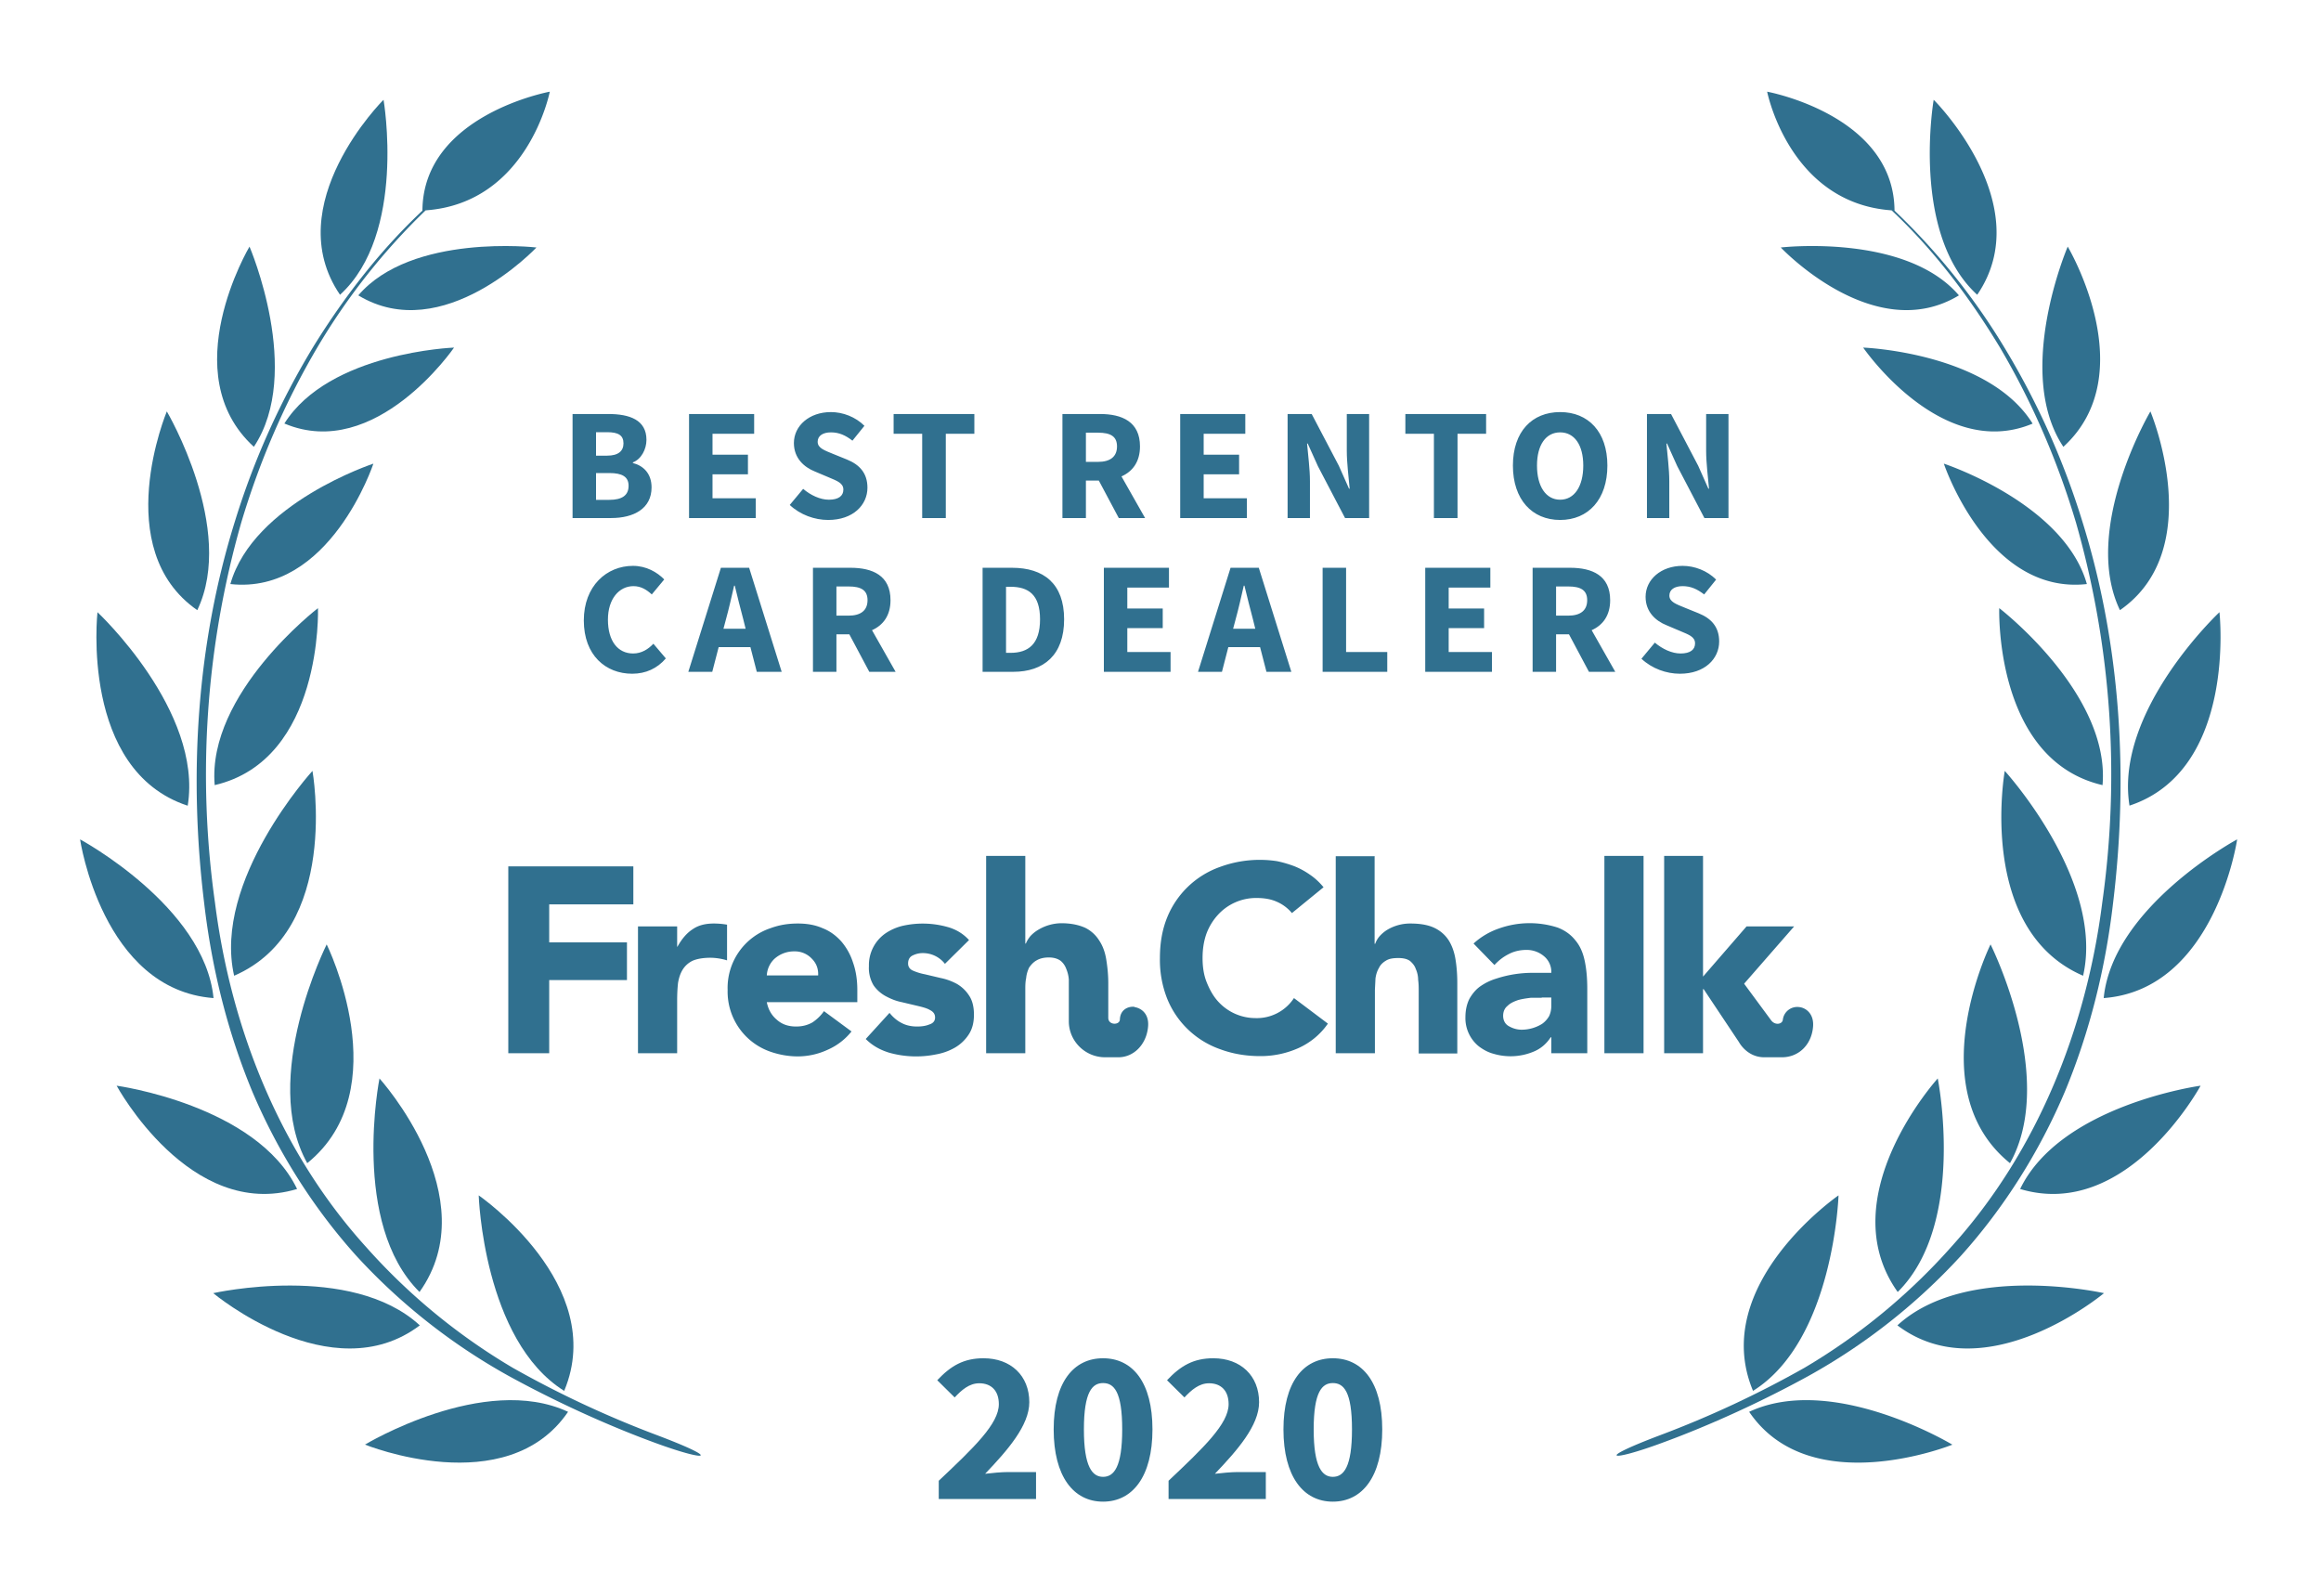
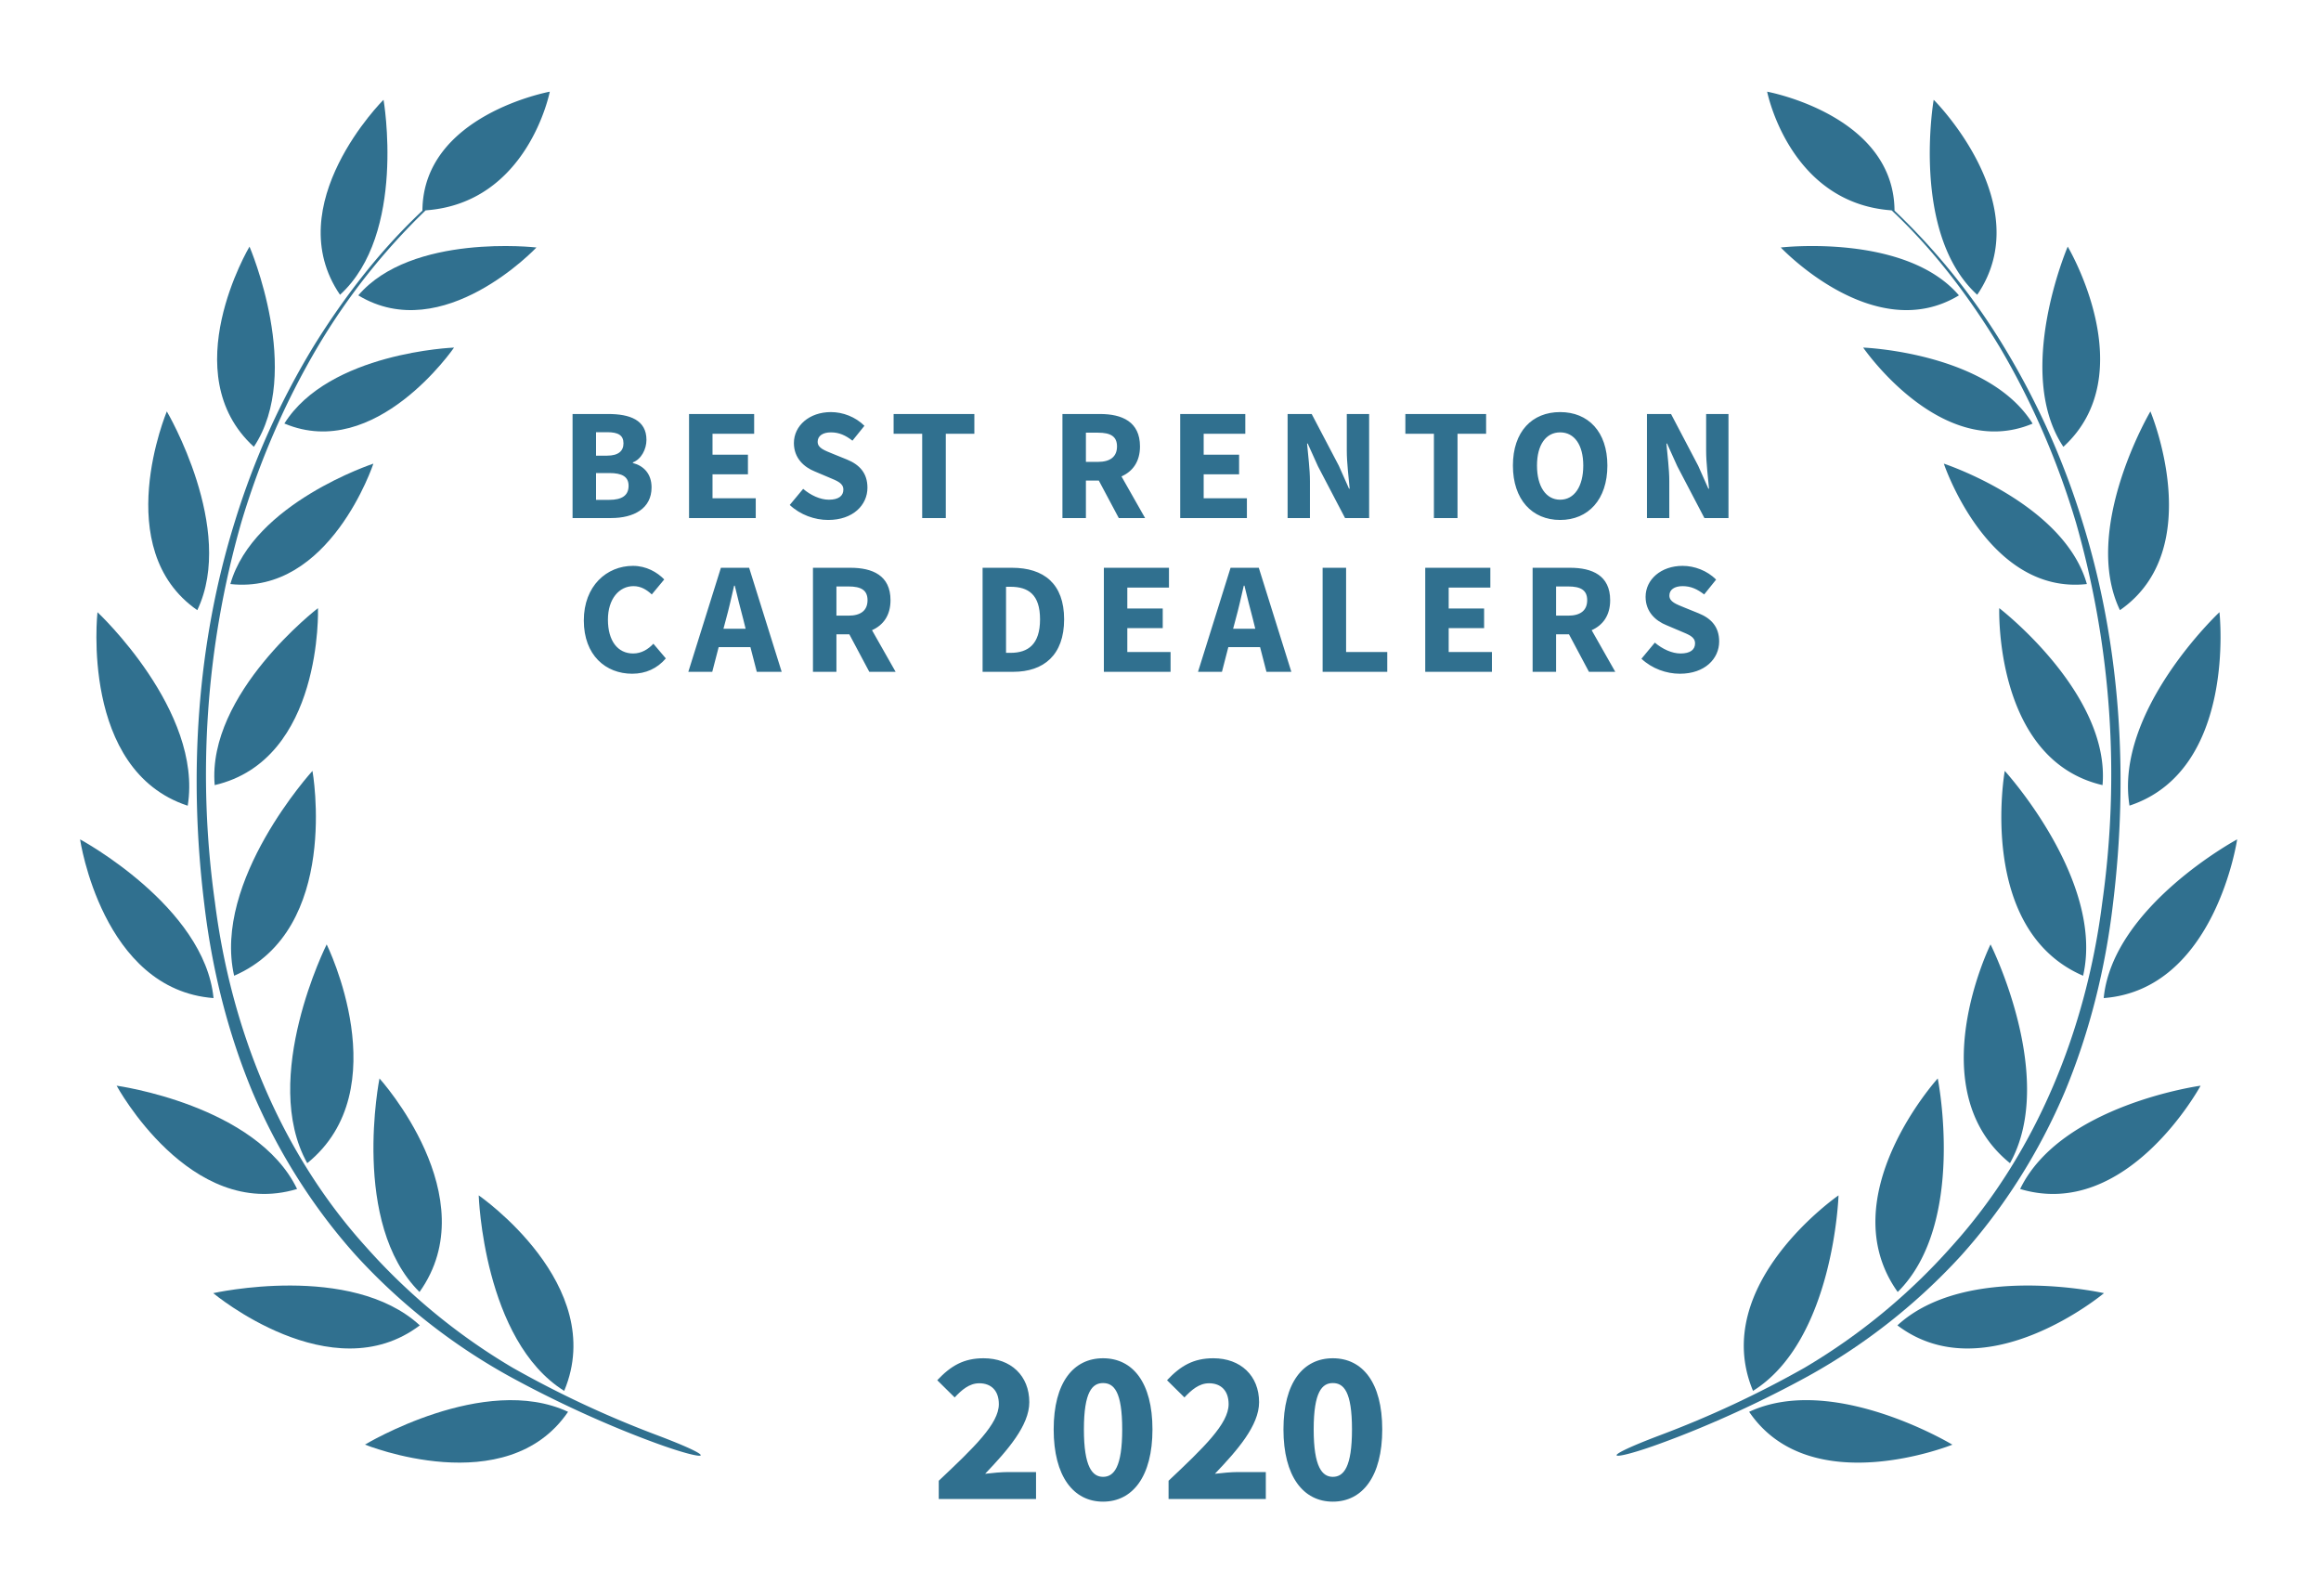
<svg xmlns="http://www.w3.org/2000/svg" width="800" height="550">
  <rect width="100%" height="100%" fill="none" />
  <g fill="#30708f">
    <path d="M572.1 494.7c-23 8.7-16.6 9 .5 2.7 17-6.2 35.2-14.6 51-23.3a208.3 208.3 0 0 0 52.4-41.4c14.9-16.6 27-35.9 35.7-56.4 8.6-20.7 14-42.6 16.6-64.8 5.4-44 2.7-89.4-10.6-131.9a267.8 267.8 0 0 0-27.3-60.6A227.5 227.5 0 0 0 653 72.6c-.2-33-43.9-41-43.9-41S616.7 70 652 72.5c14.7 13.8 26.9 30 37.3 47.2 11.2 19 20 39.4 26.3 60.6a315.9 315.9 0 0 1 9 130.8c-5.5 43.5-22.5 86-52 118.6a211.4 211.4 0 0 1-50.6 41.7 354.5 354.5 0 0 1-49.9 23.3z" />
    <path d="M681.5 101.6c-23-21-15-67.2-15-67.2.1 0 36.2 36.2 15 67.2zM675.2 101.8c-29.2 17.7-61.4-16.5-61.4-16.5s43-5 61.4 16.5zM700.6 146c-31.4 13.2-58.4-26.2-58.4-26.2s43.1 1.6 58.4 26.2zM670 159.8s15.1 45.3 49.3 41.5c-7.9-27.9-49.3-41.5-49.3-41.5zM689.1 209.6s38.3 29.4 35.6 61c-37.4-8.7-35.6-61-35.6-61zM691 265.7s34.5 37.8 27 70.6c-36.8-15.9-27-70.6-27-70.6zM692.8 400.9c-31.4-25.4-6.7-75.4-6.7-75.4s23.1 46 6.7 75.4zM654.1 445.3c-23.3-32.7 13.8-73.6 13.8-73.6s10 50-13.8 73.6zM604.2 479.3C589 442.8 633.7 412 633.7 412s-1.6 50-29.5 67.4zM711.2 154c-17.1-25.7 1.5-69 1.5-69s26.1 43.8-1.5 69zM730.7 210.3c-13.4-28 10.5-68.5 10.5-68.5s19.9 47.4-10.5 68.5zM734 277.7C728.7 245 765 211 765 211s6.1 54.5-31.1 66.7zM725.1 344c3.1-31.6 46-54.7 46-54.7s-7.6 51.8-46 54.7zM758.5 374.2s-25.3 46.7-62.2 35.6c14-29 62.2-35.6 62.2-35.6zM725.2 445.7s-40.8 34.1-71.2 11.1c23.7-21.8 71.2-11.1 71.2-11.1zM673 497.9s-49 19.8-70.1-11.3c28.9-13.5 70 11.3 70 11.3zM226.6 494.7c23 8.7 16.7 9-.5 2.7-17-6.2-35.2-14.6-51-23.3a208.3 208.3 0 0 1-52.4-41.4c-14.9-16.6-27-35.9-35.7-56.4-8.6-20.7-14-42.6-16.6-64.8-5.4-44-2.7-89.4 10.6-131.9a267.8 267.8 0 0 1 27.3-60.6c10.5-16.9 22.8-32.8 37.3-46.4.2-33 43.9-41 43.9-41S182 70 146.7 72.5a224.4 224.4 0 0 0-37.3 47.2c-11.2 19-20 39.4-26.3 60.6a315.9 315.9 0 0 0-9 130.8c5.5 43.5 22.5 86 52 118.6a211.4 211.4 0 0 0 50.6 41.7 354.5 354.5 0 0 0 49.9 23.3z" />
    <path d="M117.2 101.6c23-21 15-67.2 15-67.2-.1 0-36.2 36.2-15 67.2zM123.5 101.8c29.2 17.7 61.4-16.5 61.4-16.5s-43-5-61.4 16.5zM98.1 146c31.4 13.2 58.4-26.2 58.4-26.2S113.4 121.4 98 146zM128.7 159.8s-15 45.3-49.3 41.5c7.9-27.9 49.3-41.5 49.3-41.5zM109.6 209.6S71.3 239 74 270.6c37.4-8.7 35.6-61 35.6-61zM107.7 265.7s-34.5 37.8-27 70.6c36.8-15.9 27-70.6 27-70.6zM105.9 400.9c31.4-25.4 6.7-75.4 6.7-75.4s-23.1 46-6.7 75.4zM144.6 445.3c23.3-32.7-13.8-73.6-13.8-73.6s-10 50 13.8 73.6zM194.5 479.3C209.7 442.8 165 412 165 412s1.6 50 29.5 67.4zM87.5 154c17.1-25.7-1.5-69-1.5-69s-26.1 43.8 1.5 69zM68 210.3c13.4-28-10.5-68.5-10.5-68.5S37.6 189.2 68 210.3zM64.7 277.7C70 245 33.6 211 33.6 211s-6.1 54.5 31.1 66.7zM73.6 344c-3.1-31.6-46-54.7-46-54.7s7.6 51.8 46 54.7zM40.2 374.2s25.3 46.7 62.2 35.6c-14-29-62.2-35.6-62.2-35.6zM73.5 445.7s40.8 34.1 71.2 11.1C121 435 73.5 445.7 73.5 445.7zM125.8 497.9s48.8 19.8 70-11.3c-28.9-13.5-70 11.3-70 11.3z" />
-     <path d="M175.2 363h14.1v-25.2h26.8v-13h-26.8v-13.1h29v-13.1h-43.1zM445.3 314.7a14 14 0 0 0-5.2-3.9c-2-.9-4.3-1.3-7-1.3a17.8 17.8 0 0 0-13.3 5.8 20 20 0 0 0-4 6.6c-.9 2.6-1.3 5.3-1.3 8.3 0 3 .4 5.8 1.4 8.3 1 2.5 2.2 4.7 3.8 6.5a17.4 17.4 0 0 0 13 5.9A15.3 15.3 0 0 0 446 344l11.7 8.8a24.6 24.6 0 0 1-10.3 8.5 32 32 0 0 1-13 2.7c-5 0-9.6-.8-13.9-2.4a30.6 30.6 0 0 1-18.2-17.4 36.4 36.4 0 0 1-2.5-14c0-5.2.8-9.8 2.5-14a30.7 30.7 0 0 1 18.2-17.4 39.6 39.6 0 0 1 19.6-2c2 .4 4 1 5.9 1.7a26 26 0 0 1 5.4 2.9c1.8 1.2 3.4 2.7 4.8 4.4zM219.9 319.3h13.5v7h.1c1.5-2.7 3.2-4.7 5.2-6 2-1.4 4.4-2 7.4-2a26.8 26.8 0 0 1 4.5.4V331a20.4 20.4 0 0 0-5.7-.9c-2.6 0-4.7.4-6.1 1a8.2 8.2 0 0 0-3.5 3.1c-.8 1.3-1.3 2.8-1.6 4.6-.2 1.8-.3 3.8-.3 6V363h-13.5v-43.7zM293.5 355.5a21.5 21.5 0 0 1-8.2 6.3 24.6 24.6 0 0 1-10.3 2.3c-3.3 0-6.5-.6-9.4-1.6a21.9 21.9 0 0 1-14.8-21.3 21.7 21.7 0 0 1 14.8-21.3c3-1.1 6-1.6 9.4-1.6 3.2 0 6 .5 8.5 1.6 2.6 1 4.7 2.6 6.5 4.6a21 21 0 0 1 4 7.2c1 2.8 1.5 6 1.5 9.5v4.2h-31.2c.5 2.6 1.7 4.6 3.5 6.1 1.8 1.6 4 2.3 6.6 2.3 2.2 0 4-.5 5.6-1.4 1.5-1 2.9-2.3 4-3.9zM282 336.2c.1-2.3-.6-4.2-2.2-5.8a8 8 0 0 0-6-2.5 10.1 10.1 0 0 0-6.9 2.6 8.5 8.5 0 0 0-2.6 5.7zM325.7 332.2a9.6 9.6 0 0 0-7.8-3.7c-1.1 0-2.3.3-3.3.8-1.1.5-1.6 1.5-1.6 2.8 0 1 .5 1.9 1.6 2.4s2.6 1 4.2 1.3l5.5 1.3c2 .4 3.8 1.1 5.5 2 1.7 1 3.1 2.3 4.2 4 1.1 1.6 1.7 3.8 1.7 6.6s-.6 5.1-1.9 7a14.1 14.1 0 0 1-4.7 4.4 20 20 0 0 1-6.4 2.3 34.3 34.3 0 0 1-16.3-.6c-3.2-1-5.8-2.5-8-4.7l8.2-9c1.2 1.5 2.6 2.7 4.2 3.5 1.5.8 3.3 1.2 5.3 1.2 1.6 0 3-.2 4.2-.7 1.3-.4 2-1.2 2-2.4s-.6-2-1.8-2.6c-1-.6-2.5-1-4.2-1.4l-5.5-1.3c-2-.4-3.7-1.1-5.4-2-1.7-.9-3.2-2.2-4.3-3.8a11.6 11.6 0 0 1-1.6-6.6 13.3 13.3 0 0 1 5.7-11.3 18 18 0 0 1 5.9-2.6 31.6 31.6 0 0 1 15.5.4c2.9.8 5.4 2.3 7.4 4.5zM534.7 357.5h-.2c-1.5 2.3-3.5 4-6 5a20.6 20.6 0 0 1-13.7.7c-1.9-.5-3.5-1.4-5-2.5a12.5 12.5 0 0 1-4.7-10.1c0-2.5.5-4.6 1.4-6.4 1-1.7 2.2-3.2 3.8-4.3 1.6-1.1 3.4-2 5.4-2.6a40.1 40.1 0 0 1 13-2h6a7 7 0 0 0-2.6-5.8 9.2 9.2 0 0 0-6-2.1c-2.2 0-4.3.5-6 1.4-2 1-3.5 2.2-5 3.8l-7.2-7.4a25 25 0 0 1 8.8-5.2 31.5 31.5 0 0 1 20.2-.3c2.6 1 4.6 2.5 6.1 4.4 1.6 1.9 2.6 4.2 3.2 7 .6 2.8.9 6 .9 9.7V363h-12.4zm-3.3-13.6h-3.8c-1.6.2-3 .4-4.4.8-1.4.5-2.6 1-3.6 2-1 .8-1.5 2-1.5 3.4 0 1.6.7 2.9 2 3.6 1.4.8 2.9 1.2 4.4 1.2a13.4 13.4 0 0 0 7-2c1-.7 1.8-1.6 2.4-2.6.5-1 .8-2.2.8-3.6v-2.9h-3.3zM553 363v-68h13.5v68zM473.8 295v30.3h.2a8 8 0 0 1 1.5-2.6 12 12 0 0 1 2.6-2.2 15.4 15.4 0 0 1 8-2.2c3.5 0 6.2.5 8.3 1.5 2.1 1 3.8 2.5 5 4.4 1.1 1.8 1.9 4 2.3 6.6.4 2.5.6 5.2.6 8.1v24.2H489v-21.5c0-1.2 0-2.5-.2-3.9 0-1.3-.3-2.6-.8-3.7-.4-1.2-1.1-2-2-2.8-1-.7-2.3-1-4-1-1.8 0-3.2.2-4.3.9-1 .6-1.9 1.4-2.4 2.5-.6 1-1 2.2-1.2 3.6l-.2 4V363h-13.5v-67.9h13.5zM587 340.9h.2l12.2 18.3s2.7 5.2 8.7 5.2h6.1c5.7 0 10.1-4.2 10.7-10.3.5-4.7-2.5-6.8-4.8-7a5 5 0 0 0-5.6 4.4c-.2 1.5-2.6 2-4 .2l-9.3-12.6v-.1l17.2-19.7H602l-15 17.3V295h-13.4v68H587v-22.1zM391 347c-2.2-.2-4.9 1-5 4.4-.1 2-4 2-4-.6v-11.9c0-3-.3-5.7-.7-8.2-.4-2.5-1.2-4.7-2.4-6.5a11.9 11.9 0 0 0-4.8-4.4c-2.2-1-4.9-1.6-8.3-1.6a15.8 15.8 0 0 0-8 2.3 12 12 0 0 0-2.7 2.2c-.7.9-1.2 1.7-1.5 2.5h-.2V295h-13.5v68h13.5v-21.8c0-1.4 0-2.8.3-4.1.1-1.3.5-2.5 1-3.6.7-1 1.5-1.9 2.6-2.5 1-.6 2.4-1 4.2-1 1.7 0 3 .4 4 1.1.9.7 1.6 1.7 2 2.8.5 1.2.8 2.4.9 3.7V352c0 6.8 5.6 12.4 12.5 12.4h4.6c5.2 0 9.6-4.3 10.2-10.4.5-4.7-2.5-6.6-4.7-6.9z" />
    <path d="M197.35 178.55L210.66 178.55C218.42 178.55 224.58 175.31 224.58 167.99C224.58 163.21 221.77 160.51 218.14 159.58L218.14 159.36C221.06 158.26 222.82 154.79 222.82 151.60C222.82 144.73 217.04 142.69 209.62 142.69L197.35 142.69ZM205.44 157.05L205.44 148.96L209.29 148.96C213.08 148.96 214.90 150.01 214.90 152.81C214.90 155.40 213.19 157.05 209.23 157.05ZM205.44 172.28L205.44 163.04L210.00 163.04C214.46 163.04 216.66 164.31 216.66 167.44C216.66 170.74 214.40 172.28 210.00 172.28ZM237.50 178.55L260.49 178.55L260.49 171.73L245.59 171.73L245.59 163.48L257.80 163.48L257.80 156.72L245.59 156.72L245.59 149.51L259.94 149.51L259.94 142.69L237.50 142.69ZM285.46 179.21C294.04 179.21 298.99 174.04 298.99 168.10C298.99 163.04 296.24 160.13 291.90 158.37L287.28 156.50C284.20 155.23 281.83 154.46 281.83 152.26C281.83 150.23 283.59 149.02 286.40 149.02C289.26 149.02 291.46 150.06 293.82 151.88L297.95 146.76C294.87 143.68 290.52 142.03 286.40 142.03C278.92 142.03 273.64 146.76 273.64 152.70C273.64 157.93 277.16 161.01 280.84 162.49L285.52 164.47C288.65 165.79 290.69 166.51 290.69 168.76C290.69 170.91 289.04 172.23 285.68 172.23C282.71 172.23 279.41 170.69 276.83 168.49L272.21 174.04C275.84 177.45 280.79 179.21 285.46 179.21ZM317.86 178.55L326.00 178.55L326.00 149.51L335.84 149.51L335.84 142.69L308.01 142.69L308.01 149.51L317.86 149.51ZM366.20 178.55L374.29 178.55L374.29 165.63L378.74 165.63L385.62 178.55L394.69 178.55L386.55 164.20C390.40 162.49 392.93 159.14 392.93 153.86C392.93 145.33 386.72 142.69 379.13 142.69L366.20 142.69ZM374.29 159.19L374.29 149.13L378.47 149.13C382.70 149.13 385.01 150.34 385.01 153.86C385.01 157.38 382.70 159.19 378.47 159.19ZM406.79 178.55L429.78 178.55L429.78 171.73L414.88 171.73L414.88 163.48L427.09 163.48L427.09 156.72L414.88 156.72L414.88 149.51L429.23 149.51L429.23 142.69L406.79 142.69ZM443.81 178.55L451.51 178.55L451.51 165.85C451.51 161.61 450.85 156.83 450.52 152.87L450.74 152.87L454.26 160.68L463.61 178.55L471.91 178.55L471.91 142.69L464.21 142.69L464.21 155.34C464.21 159.58 464.87 164.64 465.20 168.43L464.98 168.43L461.46 160.51L452.11 142.69L443.81 142.69ZM494.24 178.55L502.38 178.55L502.38 149.51L512.23 149.51L512.23 142.69L484.40 142.69L484.40 149.51L494.24 149.51ZM537.75 179.21C547.43 179.21 554.03 172.17 554.03 160.46C554.03 148.80 547.43 142.03 537.75 142.03C528.07 142.03 521.47 148.74 521.47 160.46C521.47 172.17 528.07 179.21 537.75 179.21ZM537.75 172.23C532.85 172.23 529.77 167.66 529.77 160.46C529.77 153.31 532.85 149.02 537.75 149.02C542.64 149.02 545.72 153.31 545.72 160.46C545.72 167.66 542.64 172.23 537.75 172.23ZM567.67 178.55L575.37 178.55L575.37 165.85C575.37 161.61 574.71 156.83 574.38 152.87L574.60 152.87L578.12 160.68L587.47 178.55L595.77 178.55L595.77 142.69L588.07 142.69L588.07 155.34C588.07 159.58 588.73 164.64 589.06 168.43L588.84 168.43L585.32 160.51L575.97 142.69L567.67 142.69Z" />
    <path d="M217.90 232.21C222.57 232.21 226.53 230.40 229.50 226.93L225.21 221.87C223.45 223.74 221.14 225.23 218.23 225.23C212.95 225.23 209.54 220.94 209.54 213.57C209.54 206.36 213.44 202.02 218.34 202.02C220.92 202.02 222.85 203.23 224.66 204.88L228.95 199.71C226.53 197.23 222.79 195.03 218.17 195.03C209.10 195.03 201.23 201.96 201.23 213.84C201.23 225.89 208.82 232.21 217.90 232.21ZM250.24 213.40C251.23 209.83 252.16 205.65 253.04 201.85L253.26 201.85C254.19 205.59 255.19 209.83 256.18 213.40L257 216.70L249.36 216.70ZM237.25 231.55L245.50 231.55L247.71 223.03L258.65 223.03L260.85 231.55L269.43 231.55L258.21 195.69L248.48 195.69ZM280.21 231.55L288.30 231.55L288.30 218.63L292.75 218.63L299.63 231.55L308.70 231.55L300.56 217.20C304.41 215.49 306.94 212.14 306.94 206.86C306.94 198.33 300.73 195.69 293.14 195.69L280.21 195.69ZM288.30 212.19L288.30 202.13L292.48 202.13C296.71 202.13 299.02 203.34 299.02 206.86C299.02 210.38 296.71 212.19 292.48 212.19ZM338.68 231.55L349.24 231.55C359.74 231.55 366.78 225.78 366.78 213.46C366.78 201.14 359.74 195.69 348.80 195.69L338.68 195.69ZM346.76 225.01L346.76 202.24L348.30 202.24C354.41 202.24 358.48 204.88 358.48 213.46C358.48 222.04 354.41 225.01 348.30 225.01ZM380.48 231.55L403.47 231.55L403.47 224.73L388.56 224.73L388.56 216.48L400.77 216.48L400.77 209.72L388.56 209.72L388.56 202.51L402.92 202.51L402.92 195.69L380.48 195.69ZM425.91 213.40C426.90 209.83 427.83 205.65 428.71 201.85L428.93 201.85C429.87 205.59 430.86 209.83 431.85 213.40L432.67 216.70L425.03 216.70ZM412.93 231.55L421.18 231.55L423.38 223.03L434.32 223.03L436.52 231.55L445.10 231.55L433.88 195.69L424.15 195.69ZM455.88 231.55L478.16 231.55L478.16 224.73L463.97 224.73L463.97 195.69L455.88 195.69ZM491.25 231.55L514.24 231.55L514.24 224.73L499.33 224.73L499.33 216.48L511.54 216.48L511.54 209.72L499.33 209.72L499.33 202.51L513.69 202.51L513.69 195.69L491.25 195.69ZM528.26 231.55L536.35 231.55L536.35 218.63L540.80 218.63L547.68 231.55L556.75 231.55L548.61 217.20C552.46 215.49 554.99 212.14 554.99 206.86C554.99 198.33 548.78 195.69 541.19 195.69L528.26 195.69ZM536.35 212.19L536.35 202.13L540.53 202.13C544.76 202.13 547.07 203.34 547.07 206.86C547.07 210.38 544.76 212.19 540.53 212.19ZM579.03 232.21C587.61 232.21 592.56 227.04 592.56 221.10C592.56 216.04 589.81 213.13 585.46 211.37L580.84 209.50C577.76 208.23 575.40 207.46 575.40 205.26C575.40 203.23 577.16 202.02 579.96 202.02C582.82 202.02 585.02 203.06 587.39 204.88L591.51 199.76C588.43 196.68 584.09 195.03 579.96 195.03C572.48 195.03 567.20 199.76 567.20 205.70C567.20 210.93 570.72 214.01 574.41 215.49L579.08 217.47C582.22 218.79 584.25 219.51 584.25 221.76C584.25 223.91 582.60 225.23 579.25 225.23C576.28 225.23 572.98 223.69 570.39 221.49L565.77 227.04C569.40 230.45 574.35 232.21 579.03 232.21Z" />
    <path d="M323.57 516.66L357.10 516.66L357.10 507.36L347.50 507.36C345.25 507.36 341.95 507.66 339.55 507.96C347.28 499.86 354.78 491.31 354.78 483.29C354.78 474.14 348.40 468.14 339.03 468.14C332.20 468.14 327.78 470.69 323.05 475.71L329.05 481.64C331.45 479.09 334.07 476.76 337.53 476.76C341.65 476.76 344.28 479.31 344.28 483.96C344.28 490.71 335.73 498.89 323.57 510.36ZM380.20 517.56C390.40 517.56 397.23 508.86 397.23 492.66C397.23 476.46 390.40 468.14 380.20 468.14C370.00 468.14 363.18 476.46 363.18 492.66C363.18 508.86 370.00 517.56 380.20 517.56ZM380.20 509.01C376.53 509.01 373.60 505.64 373.60 492.66C373.60 479.61 376.53 476.69 380.20 476.69C383.95 476.69 386.80 479.61 386.80 492.66C386.80 505.64 383.95 509.01 380.20 509.01ZM402.78 516.66L436.30 516.66L436.30 507.36L426.70 507.36C424.45 507.36 421.15 507.66 418.75 507.96C426.48 499.86 433.98 491.31 433.98 483.29C433.98 474.14 427.60 468.14 418.23 468.14C411.40 468.14 406.98 470.69 402.25 475.71L408.25 481.64C410.65 479.09 413.28 476.76 416.73 476.76C420.85 476.76 423.48 479.31 423.48 483.96C423.48 490.71 414.93 498.89 402.78 510.36ZM459.40 517.56C469.60 517.56 476.43 508.86 476.43 492.66C476.43 476.46 469.60 468.14 459.40 468.14C449.20 468.14 442.38 476.46 442.38 492.66C442.38 508.86 449.20 517.56 459.40 517.56ZM459.40 509.01C455.73 509.01 452.80 505.64 452.80 492.66C452.80 479.61 455.73 476.69 459.40 476.69C463.15 476.69 466.00 479.61 466.00 492.66C466.00 505.64 463.15 509.01 459.40 509.01Z" />
  </g>
</svg>